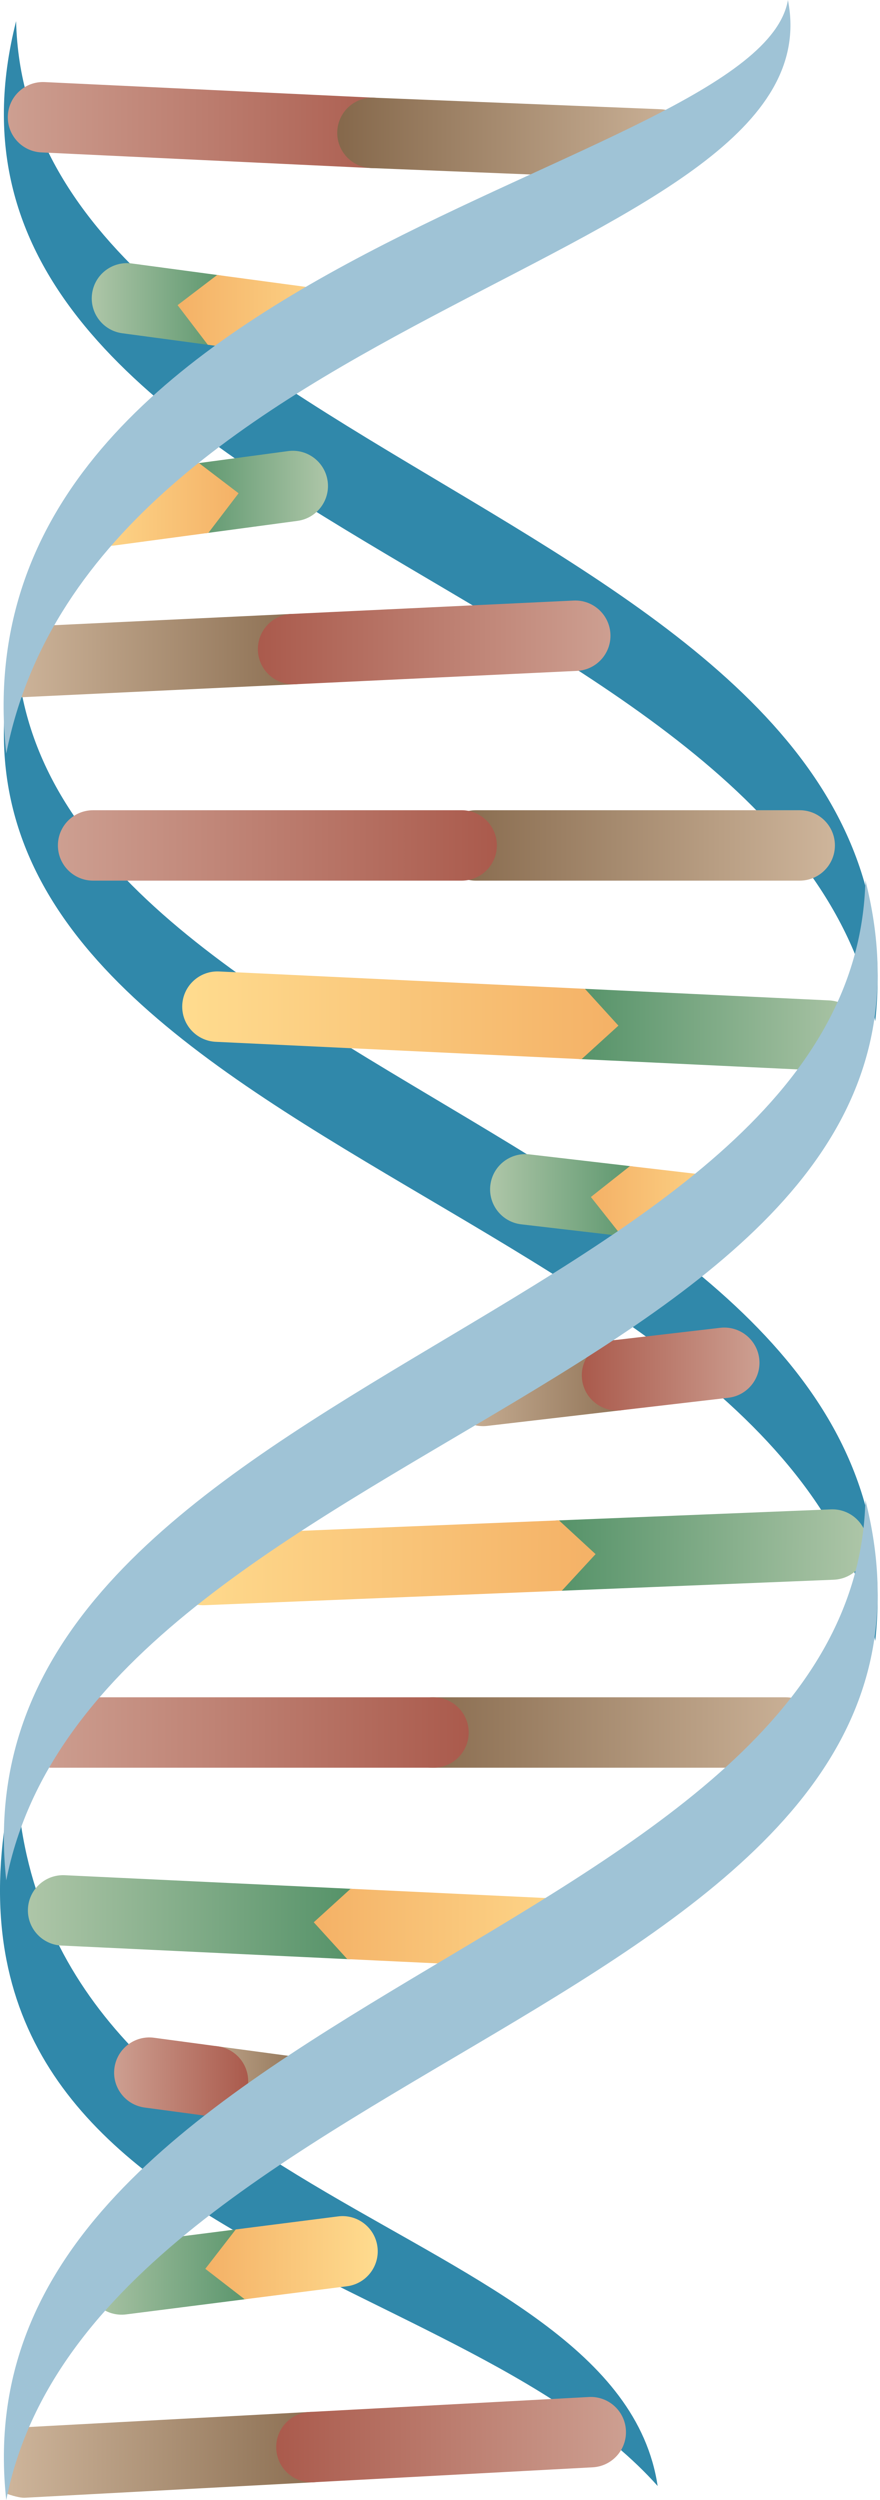
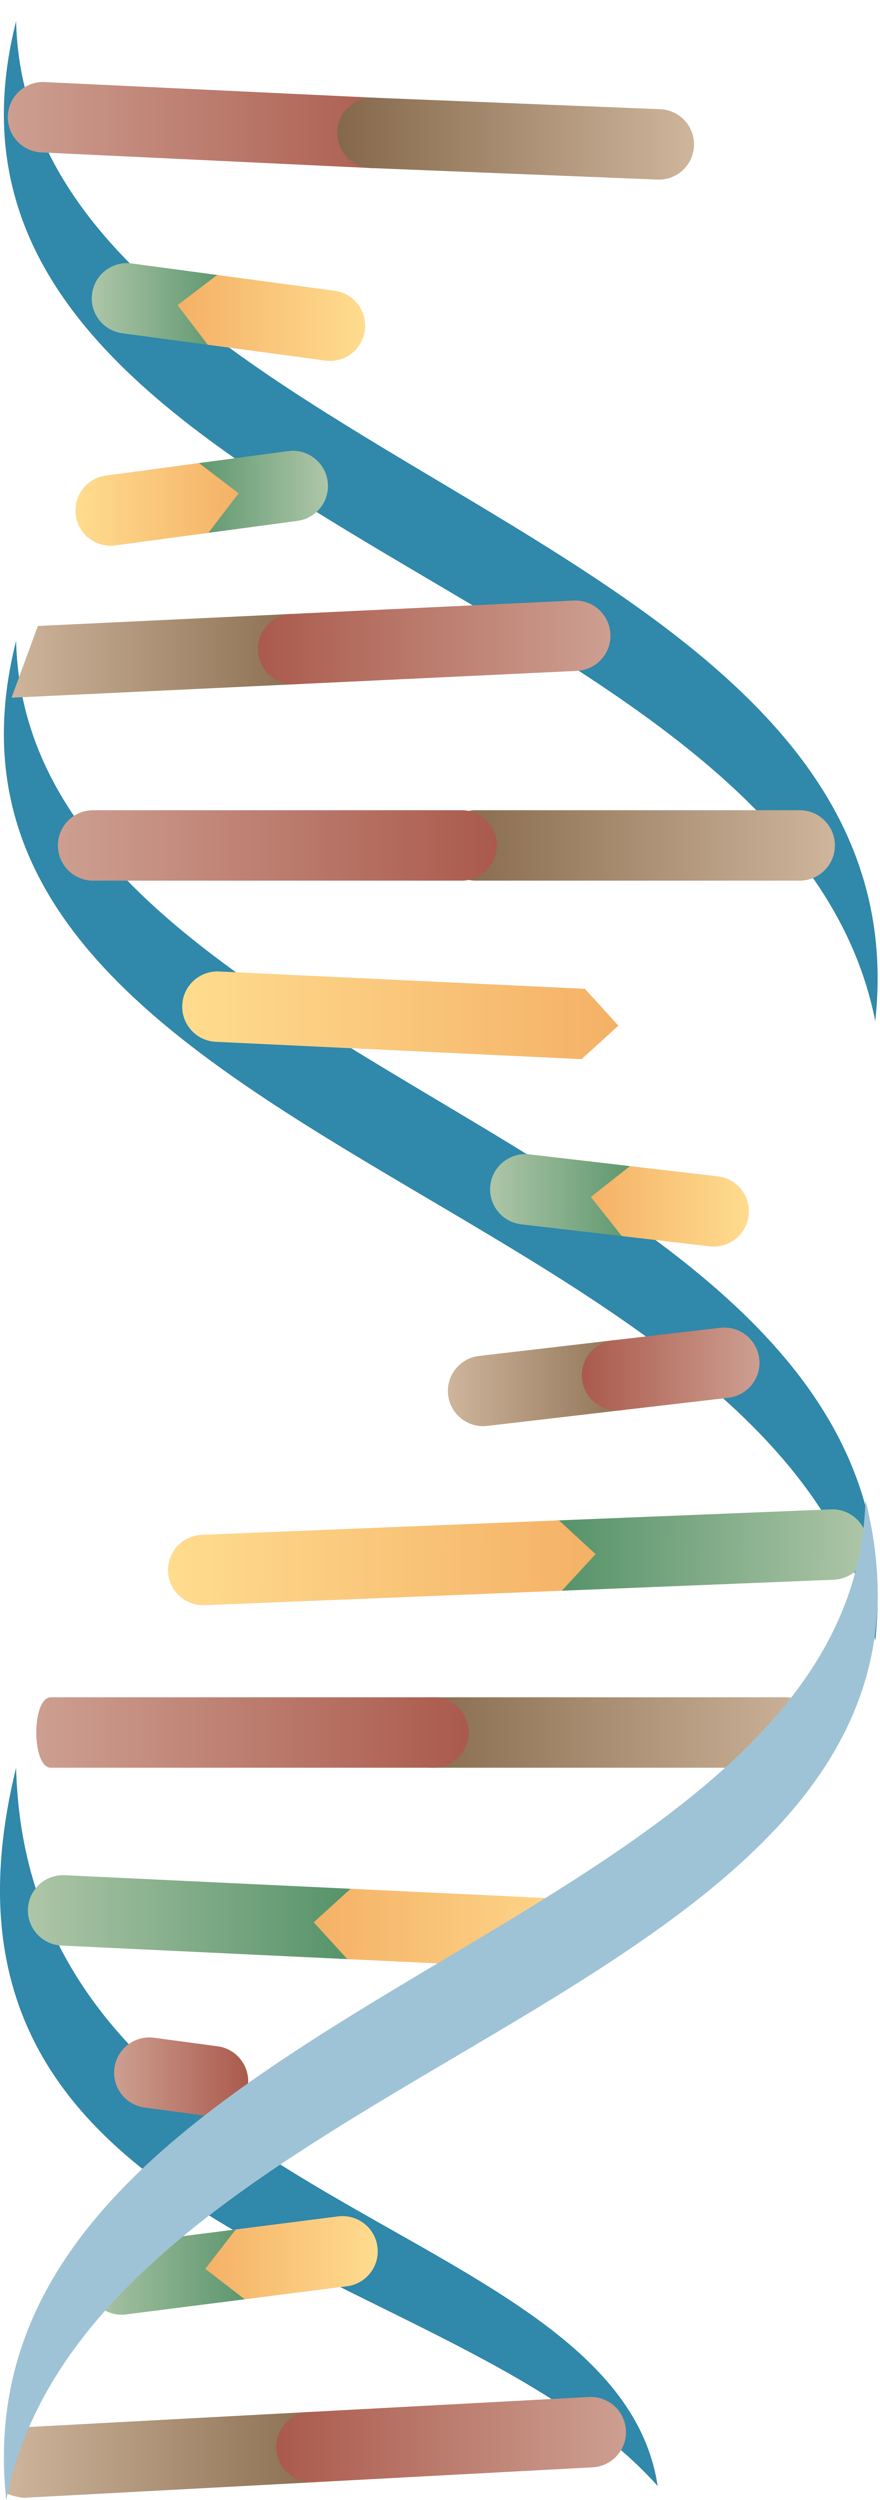
<svg xmlns="http://www.w3.org/2000/svg" xmlns:ns1="https://ian.umces.edu/media-library/" x="0px" y="0px" width="176" height="500" viewBox="0 0 176 500" xml:space="preserve">
  <title>DNA: strand 2</title>
  <desc>
    <ns1:title>DNA: strand 2</ns1:title>
    <ns1:descr>Illustration of DNA strand.</ns1:descr>
    <ns1:scene>
      <ns1:contains>science, scientific, research, experimental, test, laboratory, DNA, deoxyribonucleic, acid, strdouble, helix, genetic, material</ns1:contains>
      <ns1:when>2007-07-11</ns1:when>
    </ns1:scene>
  </desc>
  <path fill="#3088AA" d="M131.533,497.184C90.688,451.408-20.228,448.943,3.22,353.521C5.476,442.254,123.434,443.31,131.533,497.184  z" />
  <path fill="#3088AA" d="M175.051,204.226c-17.604-89.085-197.183-100-171.83-200C5.333,92.958,185.967,104.226,175.051,204.226z" />
  <path fill="#3088AA" d="M175.051,328.169c-17.604-89.085-197.183-100-171.83-200C5.333,216.901,185.967,228.169,175.051,328.169z" />
  <g display="none">
    <line display="inline" fill="none" stroke="#FDCB26" stroke-width="5" stroke-linecap="round" x1="88.719" y1="284.254" x2="112.386" y2="284.254" />
    <line display="inline" fill="none" stroke="#FDCB26" stroke-width="5" stroke-linecap="round" x1="87.386" y1="284.254" x2="88.719" y2="284.254" />
    <line display="inline" fill="none" stroke="#FDCB26" stroke-width="5" stroke-linecap="round" x1="60.219" y1="284.254" x2="87.386" y2="284.254" />
  </g>
  <line display="none" fill="none" stroke="#FDCB26" stroke-width="5" stroke-linecap="round" x1="78.719" y1="334.989" x2="98.552" y2="333.927" />
  <line display="none" fill="none" stroke="#FDCB26" stroke-width="5" stroke-linecap="round" x1="58.243" y1="336.086" x2="78.719" y2="334.989" />
  <line display="none" fill="none" stroke="#FDCB26" stroke-width="5" stroke-linecap="round" x1="81.382" y1="297.846" x2="61.089" y2="296.882" />
  <line display="none" fill="none" stroke="#FDCB26" stroke-width="5" stroke-linecap="round" x1="97.005" y1="298.586" x2="81.382" y2="297.846" />
  <line display="none" fill="none" stroke="#FDCB26" stroke-width="5" stroke-linecap="round" x1="73.665" y1="322.014" x2="80.927" y2="321.088" />
  <line display="none" fill="none" stroke="#FDCB26" stroke-width="5" stroke-linecap="round" x1="65.243" y1="323.086" x2="73.665" y2="322.014" />
  <line display="none" fill="none" stroke="#FDCB26" stroke-width="5" stroke-linecap="round" x1="96.395" y1="271.669" x2="115.697" y2="270.754" />
  <line display="none" fill="none" stroke="#FDCB26" stroke-width="5" stroke-linecap="round" x1="71.042" y1="272.872" x2="96.395" y2="271.669" />
  <line display="none" fill="none" stroke="#FDCB26" stroke-width="5" stroke-linecap="round" x1="102.417" y1="258.643" x2="110.03" y2="257.754" />
  <line display="none" fill="none" stroke="#FDCB26" stroke-width="5" stroke-linecap="round" x1="92.91" y1="259.752" x2="102.417" y2="258.643" />
  <line display="none" fill="none" stroke="#FDCB26" stroke-width="5" stroke-linecap="round" x1="71.729" y1="309.01" x2="77.394" y2="309.771" />
  <line display="none" fill="none" stroke="#FDCB26" stroke-width="5" stroke-linecap="round" x1="67.211" y1="308.402" x2="71.729" y2="309.01" />
  <line display="none" fill="none" stroke="#FDCB26" stroke-width="5" stroke-linecap="round" x1="83.052" y1="170.684" x2="59.663" y2="169.574" />
  <line display="none" fill="none" stroke="#FDCB26" stroke-width="5" stroke-linecap="round" x1="103.385" y1="171.502" x2="83.052" y2="170.684" />
  <line display="none" fill="none" stroke="#FDCB26" stroke-width="5" stroke-linecap="round" x1="71.695" y1="183.249" x2="80.038" y2="184.372" />
  <line display="none" fill="none" stroke="#FDCB26" stroke-width="5" stroke-linecap="round" x1="65.623" y1="182.433" x2="71.695" y2="183.249" />
  <g display="none">
    <line display="inline" fill="none" stroke="#FDCB26" stroke-width="5" stroke-linecap="round" x1="90.385" y1="221.273" x2="113.386" y2="221.273" />
    <line display="inline" fill="none" stroke="#FDCB26" stroke-width="5" stroke-linecap="round" x1="89.386" y1="221.273" x2="90.385" y2="221.273" />
    <line display="inline" fill="none" stroke="#FDCB26" stroke-width="5" stroke-linecap="round" x1="63.219" y1="221.273" x2="89.386" y2="221.273" />
  </g>
  <line display="none" fill="none" stroke="#FDCB26" stroke-width="5" stroke-linecap="round" x1="77.417" y1="207.335" x2="55.218" y2="208.388" />
  <line display="none" fill="none" stroke="#FDCB26" stroke-width="5" stroke-linecap="round" x1="97.452" y1="206.385" x2="77.417" y2="207.335" />
  <line display="none" fill="none" stroke="#FDCB26" stroke-width="5" stroke-linecap="round" x1="98.019" y1="233.95" x2="115.347" y2="234.772" />
-   <line display="none" fill="none" stroke="#FDCB26" stroke-width="5" stroke-linecap="round" x1="72.045" y1="232.719" x2="98.019" y2="233.95" />
  <line display="none" fill="none" stroke="#FDCB26" stroke-width="5" stroke-linecap="round" x1="101.043" y1="246.523" x2="107.282" y2="247.252" />
  <line display="none" fill="none" stroke="#FDCB26" stroke-width="5" stroke-linecap="round" x1="93.906" y1="245.69" x2="101.043" y2="246.523" />
  <line display="none" fill="none" stroke="#FDCB26" stroke-width="5" stroke-linecap="round" x1="71.07" y1="196.604" x2="77.394" y2="195.754" />
  <line display="none" fill="none" stroke="#FDCB26" stroke-width="5" stroke-linecap="round" x1="64.46" y1="197.494" x2="71.07" y2="196.604" />
  <g>
    <linearGradient id="ian_symbols_352e04ae46310444512842b0fe365213" gradientUnits="userSpaceOnUse" x1="164.163" y1="154.511" x2="79.407" y2="154.511" gradientTransform="matrix(1 0 0 -1 0 501)">
      <stop offset="0" style="stop-color:#CEB59B" />
      <stop offset="1" style="stop-color:#85684B" />
    </linearGradient>
    <path fill="url(#ian_symbols_352e04ae46310444512842b0fe365213)" d="M86.45,339.447c-3.89,0-7.042,3.152-7.042,7.043c0,3.89,3.152,7.042,7.042,7.042h70.672   c3.891,0,7.042-3.152,7.042-7.042c0-3.891-3.151-7.043-7.042-7.043H86.45z" />
  </g>
  <g>
    <linearGradient id="ian_symbols_785519f144f848a4c196bfc68ad3cf86" gradientUnits="userSpaceOnUse" x1="7.255" y1="154.51" x2="93.74" y2="154.51" gradientTransform="matrix(1 0 0 -1 0 501)">
      <stop offset="0" style="stop-color:#CD9F91" />
      <stop offset="1" style="stop-color:#AA5A4C" />
    </linearGradient>
    <path fill="url(#ian_symbols_785519f144f848a4c196bfc68ad3cf86)" d="M10.172,339.447c-3.89,0-3.89,14.085,0,14.085h76.526c3.89,0,7.042-3.152,7.042-7.042   c0-3.891-3.152-7.043-7.042-7.043H10.172z" />
  </g>
  <g>
    <linearGradient id="ian_symbols_c5d7a64c9127d7544917dfcb02ef5e9c" gradientUnits="userSpaceOnUse" x1="1.243" y1="10.052" x2="69.326" y2="10.052" gradientTransform="matrix(1 0 0 -1 0 501)">
      <stop offset="0" style="stop-color:#CEB59B" />
      <stop offset="1" style="stop-color:#85684B" />
    </linearGradient>
    <path fill="url(#ian_symbols_c5d7a64c9127d7544917dfcb02ef5e9c)" d="M61.908,482.375l-57.681,3.09l-2.984,13.218c0,0,2.388,0.916,3.738,0.846l57.681-3.091   c3.884-0.205,6.863-3.522,6.654-7.407C69.11,485.146,65.792,482.166,61.908,482.375z" />
  </g>
  <g>
    <linearGradient id="ian_symbols_329599b30ce86514a59dcdc4ac08ff89" gradientUnits="userSpaceOnUse" x1="125.194" y1="13.091" x2="55.242" y2="13.091" gradientTransform="matrix(1 0 0 -1 0 501)">
      <stop offset="0" style="stop-color:#CD9F91" />
      <stop offset="1" style="stop-color:#AA5A4C" />
    </linearGradient>
    <path fill="url(#ian_symbols_329599b30ce86514a59dcdc4ac08ff89)" d="M117.776,479.382l-55.868,2.993c-3.884,0.206-6.863,3.523-6.654,7.408   c0.206,3.885,3.524,6.863,7.408,6.653l55.867-2.992c3.885-0.206,6.864-3.523,6.655-7.408   C124.977,482.152,121.66,479.173,117.776,479.382z" />
  </g>
  <g>
    <linearGradient id="ian_symbols_ca5ed17649204064456dbbb48545b1ba" gradientUnits="userSpaceOnUse" x1="5.58" y1="117.582" x2="76.828" y2="117.582" gradientTransform="matrix(1 0 0 -1 0 501)">
      <stop offset="0" style="stop-color:#AEC6A8" />
      <stop offset="1" style="stop-color:#4C8D62" />
    </linearGradient>
    <path fill="url(#ian_symbols_ca5ed17649204064456dbbb48545b1ba)" d="M5.589,381.729c-0.185,3.886,2.813,7.184,6.701,7.367l57.163,2.713   c3.884,0.185,7.184-2.813,7.367-6.701c0.184-3.885-2.814-7.184-6.701-7.366l-57.164-2.714   C9.072,374.843,5.773,377.842,5.589,381.729z" />
  </g>
  <g>
    <linearGradient id="ian_symbols_3326c4b40a6c83e4c1c2b35119100f1d" gradientUnits="userSpaceOnUse" x1="120.835" y1="115.179" x2="62.751" y2="115.179" gradientTransform="matrix(1 0 0 -1 0 501)">
      <stop offset="0" style="stop-color:#FFDC8F" />
      <stop offset="1" style="stop-color:#F4B166" />
    </linearGradient>
    <path fill="url(#ian_symbols_3326c4b40a6c83e4c1c2b35119100f1d)" d="M62.752,384.441l6.701,7.365l44.009,2.088c3.885,0.186,7.184-2.813,7.366-6.701   c0.186-3.883-2.813-7.182-6.701-7.365L70.12,377.74L62.752,384.441z" />
  </g>
  <g>
    <linearGradient id="ian_symbols_8b3137b49378ca54edae9b45cc9c6a8a" gradientUnits="userSpaceOnUse" x1="17.28" y1="46.633" x2="55.089" y2="46.633" gradientTransform="matrix(1 0 0 -1 0 501)">
      <stop offset="0" style="stop-color:#AEC6A8" />
      <stop offset="1" style="stop-color:#4C8D62" />
    </linearGradient>
    <path fill="url(#ian_symbols_8b3137b49378ca54edae9b45cc9c6a8a)" d="M47.158,445.871l-23.724,3.021c-3.859,0.489-6.588,4.017-6.097,7.873   c0.489,3.859,4.017,6.588,7.873,6.1l23.725-3.021c3.858-0.492,6.588-4.02,6.096-7.876   C54.542,448.107,51.014,445.379,47.158,445.871z" />
  </g>
  <g>
    <linearGradient id="ian_symbols_900d794ccddf95b401fc0c38b1fcbedd" gradientUnits="userSpaceOnUse" x1="75.546" y1="49.478" x2="41.062" y2="49.478" gradientTransform="matrix(1 0 0 -1 0 501)">
      <stop offset="0" style="stop-color:#FFDC8F" />
      <stop offset="1" style="stop-color:#F4B166" />
    </linearGradient>
    <path fill="url(#ian_symbols_900d794ccddf95b401fc0c38b1fcbedd)" d="M67.613,443.263l-20.458,2.608l-6.093,7.876l7.875,6.093l20.459-2.606   c3.855-0.49,6.585-4.018,6.093-7.876C75,445.5,71.473,442.771,67.613,443.263z" />
  </g>
  <g>
    <linearGradient id="ian_symbols_5de7c349bc30d5b44d7e6ca81e3d6e0b" gradientUnits="userSpaceOnUse" x1="173.489" y1="191.249" x2="105.034" y2="191.249" gradientTransform="matrix(1 0.007 0.007 -1 -1.312 500.277)">
      <stop offset="0" style="stop-color:#AEC6A8" />
      <stop offset="1" style="stop-color:#4C8D62" />
    </linearGradient>
    <path fill="url(#ian_symbols_5de7c349bc30d5b44d7e6ca81e3d6e0b)" d="M166.182,301.862l-54.388,2.199c-3.886,0.158-6.91,3.436-6.753,7.321   c0.159,3.885,3.436,6.909,7.321,6.752l54.388-2.2c3.885-0.158,6.909-3.435,6.752-7.32   C173.344,304.729,170.068,301.704,166.182,301.862z" />
  </g>
  <g>
    <linearGradient id="ian_symbols_48bca2e99f0a5a2409ab83d239938c32" gradientUnits="userSpaceOnUse" x1="33.618" y1="188.263" x2="119.109" y2="188.263" gradientTransform="matrix(1 0.007 0.007 -1 -1.312 500.277)">
      <stop offset="0" style="stop-color:#FFDC8F" />
      <stop offset="1" style="stop-color:#F4B166" />
    </linearGradient>
    <path fill="url(#ian_symbols_48bca2e99f0a5a2409ab83d239938c32)" d="M111.795,304.062l-71.437,2.895c-3.889,0.157-6.91,3.435-6.752,7.32   c0.158,3.888,3.435,6.909,7.32,6.751l71.438-2.893l6.752-7.32L111.795,304.062z" />
  </g>
  <g>
    <linearGradient id="ian_symbols_23085ca7d54e26940938dc8c149701fa" gradientUnits="userSpaceOnUse" x1="89.58" y1="224.39" x2="130.449" y2="224.39" gradientTransform="matrix(1 0 0 -1 0 501)">
      <stop offset="0" style="stop-color:#CEB59B" />
      <stop offset="1" style="stop-color:#85684B" />
    </linearGradient>
    <path fill="url(#ian_symbols_23085ca7d54e26940938dc8c149701fa)" d="M122.589,268.051l-26.781,3.128c-3.862,0.451-6.631,3.95-6.18,7.813s3.95,6.63,7.813,6.179   l26.782-3.128c3.861-0.451,6.63-3.95,6.179-7.812C129.95,270.368,126.452,267.6,122.589,268.051z" />
  </g>
  <g>
    <linearGradient id="ian_symbols_b9b61ef574428c74419e773621a9a3d1" gradientUnits="userSpaceOnUse" x1="35.551" y1="83.703" x2="65.595" y2="83.703" gradientTransform="matrix(1 0 0 -1 0 501)">
      <stop offset="0" style="stop-color:#CEB59B" />
      <stop offset="1" style="stop-color:#85684B" />
    </linearGradient>
-     <path fill="url(#ian_symbols_b9b61ef574428c74419e773621a9a3d1)" d="M35.615,415.287c-0.52,3.854,2.188,7.398,6.041,7.916l15.958,2.146   c3.854,0.521,7.399-2.188,7.917-6.041c0.52-3.854-2.187-7.399-6.041-7.917l-15.958-2.146   C39.678,408.726,36.132,411.433,35.615,415.287z" />
  </g>
  <g>
    <linearGradient id="ian_symbols_677e9d04d9c22804c1eda0a1fa73319c" gradientUnits="userSpaceOnUse" x1="151.892" y1="227.204" x2="116.362" y2="227.204" gradientTransform="matrix(1 0 0 -1 0 501)">
      <stop offset="0" style="stop-color:#CD9F91" />
      <stop offset="1" style="stop-color:#AA5A4C" />
    </linearGradient>
    <path fill="url(#ian_symbols_677e9d04d9c22804c1eda0a1fa73319c)" d="M144.033,265.551l-21.443,2.5c-3.861,0.451-6.63,3.948-6.179,7.813   c0.451,3.861,3.948,6.63,7.813,6.179l21.442-2.5c3.862-0.451,6.63-3.948,6.18-7.812C151.394,267.867,147.898,265.1,144.033,265.551   z" />
  </g>
  <g>
    <linearGradient id="ian_symbols_66d1855670b82a043db2d105e946b6e2" gradientUnits="userSpaceOnUse" x1="22.825" y1="85.631" x2="49.638" y2="85.631" gradientTransform="matrix(1 0 0 -1 0 501)">
      <stop offset="0" style="stop-color:#CD9F91" />
      <stop offset="1" style="stop-color:#AA5A4C" />
    </linearGradient>
    <path fill="url(#ian_symbols_66d1855670b82a043db2d105e946b6e2)" d="M22.889,413.575c-0.521,3.854,2.188,7.399,6.041,7.917l12.726,1.711   c3.854,0.521,7.4-2.188,7.917-6.04c0.521-3.854-2.187-7.4-6.041-7.917l-12.726-1.711C26.953,407.015,23.407,409.722,22.889,413.575   z" />
  </g>
  <g>
    <linearGradient id="ian_symbols_cdacbf9bb6d2cf945d5414cf883bf518" gradientUnits="userSpaceOnUse" x1="1.562" y1="475.988" x2="81.533" y2="475.988" gradientTransform="matrix(1 0 0 -1 0 501)">
      <stop offset="0" style="stop-color:#CD9F91" />
      <stop offset="1" style="stop-color:#AA5A4C" />
    </linearGradient>
    <path fill="url(#ian_symbols_cdacbf9bb6d2cf945d5414cf883bf518)" d="M1.57,23.116C1.386,27,4.384,30.298,8.271,30.482l65.887,3.125   c3.884,0.185,7.183-2.814,7.367-6.701c0.184-3.884-2.814-7.183-6.701-7.367L8.937,16.415C5.052,16.23,1.754,19.229,1.57,23.116z" />
  </g>
  <g>
    <linearGradient id="ian_symbols_d3318c156c203014a1f8a268d3feb7ce" gradientUnits="userSpaceOnUse" x1="138.808" y1="473.274" x2="67.447" y2="473.274" gradientTransform="matrix(1 0 0 -1 0 501)">
      <stop offset="0" style="stop-color:#CEB59B" />
      <stop offset="1" style="stop-color:#85684B" />
    </linearGradient>
    <path fill="url(#ian_symbols_d3318c156c203014a1f8a268d3feb7ce)" d="M67.454,26.29c-0.157,3.887,2.866,7.163,6.754,7.32l57.275,2.305   c3.888,0.157,7.163-2.867,7.32-6.753c0.156-3.887-2.866-7.163-6.754-7.32l-57.275-2.305C70.887,19.38,67.611,22.403,67.454,26.29z" />
  </g>
  <g>
    <linearGradient id="ian_symbols_423aca97bf19c824e1935101c6c2917e" gradientUnits="userSpaceOnUse" x1="18.35" y1="440.182" x2="49.541" y2="440.182" gradientTransform="matrix(1 0 0 -1 0 501)">
      <stop offset="0" style="stop-color:#AEC6A8" />
      <stop offset="1" style="stop-color:#4C8D62" />
    </linearGradient>
    <path fill="url(#ian_symbols_423aca97bf19c824e1935101c6c2917e)" d="M18.414,58.731c-0.52,3.854,2.188,7.399,6.041,7.917l17.105,2.3   c3.854,0.52,7.398-2.188,7.917-6.041c0.52-3.854-2.188-7.4-6.041-7.917l-17.105-2.3C22.477,52.17,18.931,54.877,18.414,58.731z" />
  </g>
  <g>
    <linearGradient id="ian_symbols_7ecc64e9c0a62bd4493675a29f96c0de" gradientUnits="userSpaceOnUse" x1="73.04" y1="437.419" x2="35.518" y2="437.419" gradientTransform="matrix(1 0 0 -1 0 501)">
      <stop offset="0" style="stop-color:#FFDC8F" />
      <stop offset="1" style="stop-color:#F4B166" />
    </linearGradient>
    <path fill="url(#ian_symbols_7ecc64e9c0a62bd4493675a29f96c0de)" d="M35.519,61.028l6.038,7.92l23.501,3.163c3.855,0.52,7.398-2.184,7.919-6.038   c0.521-3.856-2.185-7.4-6.038-7.92l-23.5-3.163L35.519,61.028z" />
  </g>
  <g>
    <linearGradient id="ian_symbols_070b0a89e3086d44ed9346fb92bfd055" gradientUnits="userSpaceOnUse" x1="166.98" y1="331.921" x2="88.104" y2="331.921" gradientTransform="matrix(1 0 0 -1 0 501)">
      <stop offset="0" style="stop-color:#CEB59B" />
      <stop offset="1" style="stop-color:#85684B" />
    </linearGradient>
    <path fill="url(#ian_symbols_070b0a89e3086d44ed9346fb92bfd055)" d="M95.147,162.038c-3.891,0-7.042,3.152-7.042,7.042c0,3.89,3.151,7.042,7.042,7.042h64.791   c3.89,0,7.043-3.152,7.043-7.042c0-3.89-3.153-7.042-7.043-7.042H95.147z" />
  </g>
  <g>
    <linearGradient id="ian_symbols_566bbc18b4b85e94c9acce6dd8642c12" gradientUnits="userSpaceOnUse" x1="11.581" y1="331.92" x2="99.375" y2="331.92" gradientTransform="matrix(1 0 0 -1 0 501)">
      <stop offset="0" style="stop-color:#CD9F91" />
      <stop offset="1" style="stop-color:#AA5A4C" />
    </linearGradient>
    <path fill="url(#ian_symbols_566bbc18b4b85e94c9acce6dd8642c12)" d="M18.623,162.038c-3.89,0-7.042,3.152-7.042,7.042c0,3.89,3.152,7.042,7.042,7.042h73.71   c3.891,0,7.042-3.152,7.042-7.042c0-3.89-3.151-7.042-7.042-7.042H18.623z" />
  </g>
  <g>
    <linearGradient id="ian_symbols_7819b6df2ebe3a24910bf02b0d418452" gradientUnits="userSpaceOnUse" x1="2.307" y1="369.844" x2="65.66" y2="369.844" gradientTransform="matrix(1 0 0 -1 0 501)">
      <stop offset="0" style="stop-color:#CEB59B" />
      <stop offset="1" style="stop-color:#85684B" />
    </linearGradient>
    <path fill="url(#ian_symbols_7819b6df2ebe3a24910bf02b0d418452)" d="M58.285,122.783L7.57,125.19l-5.263,14.346l56.644-2.685c3.887-0.184,6.886-3.482,6.701-7.367   C65.467,125.597,62.169,122.599,58.285,122.783z" />
  </g>
  <g>
    <linearGradient id="ian_symbols_9242a6b0db6f11e469fbb36b773eda8e" gradientUnits="userSpaceOnUse" x1="122.093" y1="372.522" x2="51.574" y2="372.522" gradientTransform="matrix(1 0 0 -1 0 501)">
      <stop offset="0" style="stop-color:#CD9F91" />
      <stop offset="1" style="stop-color:#AA5A4C" />
    </linearGradient>
    <path fill="url(#ian_symbols_9242a6b0db6f11e469fbb36b773eda8e)" d="M114.719,120.106l-56.436,2.677c-3.887,0.184-6.885,3.483-6.701,7.367   c0.186,3.887,3.483,6.886,7.367,6.701l56.435-2.676c3.888-0.185,6.886-3.483,6.701-7.367   C121.902,122.92,118.604,119.922,114.719,120.106z" />
  </g>
  <g>
    <linearGradient id="ian_symbols_cab8f5f87a8bee7405492a8fbd2e4408" gradientUnits="userSpaceOnUse" x1="172.503" y1="295.054" x2="109.608" y2="295.054" gradientTransform="matrix(1 0 0 -1 0 501)">
      <stop offset="0" style="stop-color:#AEC6A8" />
      <stop offset="1" style="stop-color:#4C8D62" />
    </linearGradient>
-     <path fill="url(#ian_symbols_cab8f5f87a8bee7405492a8fbd2e4408)" d="M109.617,204.456c-0.185,3.885,2.813,7.183,6.701,7.367l48.812,2.316   c3.885,0.185,7.184-2.814,7.366-6.701c0.186-3.885-2.813-7.183-6.701-7.367l-48.812-2.316   C113.099,197.571,109.8,200.569,109.617,204.456z" />
  </g>
  <g>
    <linearGradient id="ian_symbols_8064511523ea8244bdd70ada77c6b874" gradientUnits="userSpaceOnUse" x1="36.444" y1="297.949" x2="123.684" y2="297.949" gradientTransform="matrix(1 0 0 -1 0 501)">
      <stop offset="0" style="stop-color:#FFDC8F" />
      <stop offset="1" style="stop-color:#F4B166" />
    </linearGradient>
    <path fill="url(#ian_symbols_8064511523ea8244bdd70ada77c6b874)" d="M36.452,200.987c-0.185,3.885,2.816,7.183,6.701,7.367l73.165,3.469l7.366-6.701l-6.701-7.367   l-73.165-3.469C39.934,194.102,36.635,197.104,36.452,200.987z" />
  </g>
  <g>
    <linearGradient id="ian_symbols_67d3b3a621f026143103c7faf244c78b" gradientUnits="userSpaceOnUse" x1="98.02" y1="261.967" x2="132.213" y2="261.967" gradientTransform="matrix(1 0 0 -1 0 501)">
      <stop offset="0" style="stop-color:#AEC6A8" />
      <stop offset="1" style="stop-color:#4C8D62" />
    </linearGradient>
    <path fill="url(#ian_symbols_67d3b3a621f026143103c7faf244c78b)" d="M98.068,237.043c-0.451,3.865,2.315,7.361,6.179,7.812l20.106,2.347   c3.864,0.451,7.36-2.316,7.812-6.179c0.451-3.864-2.315-7.361-6.179-7.812l-20.106-2.346   C102.016,230.414,98.519,233.181,98.068,237.043z" />
  </g>
  <g>
    <linearGradient id="ian_symbols_cd74abffcd9c0664b9f1f7134f17cd61" gradientUnits="userSpaceOnUse" x1="149.784" y1="259.744" x2="118.173" y2="259.744" gradientTransform="matrix(1 0 0 -1 0 501)">
      <stop offset="0" style="stop-color:#FFDC8F" />
      <stop offset="1" style="stop-color:#F4B166" />
    </linearGradient>
    <path fill="url(#ian_symbols_cd74abffcd9c0664b9f1f7134f17cd61)" d="M118.174,239.39l6.18,7.812l17.571,2.053c3.862,0.45,7.361-2.316,7.813-6.179   c0.451-3.863-2.316-7.361-6.179-7.812l-17.572-2.053L118.174,239.39z" />
  </g>
  <g>
    <linearGradient id="ian_symbols_360f18af3a34bcc40dd9e4dee58dc90f" gradientUnits="userSpaceOnUse" x1="65.594" y1="402.608" x2="33.694" y2="402.608" gradientTransform="matrix(1 0 0 -1 0 501)">
      <stop offset="0" style="stop-color:#AEC6A8" />
      <stop offset="1" style="stop-color:#4C8D62" />
    </linearGradient>
    <path fill="url(#ian_symbols_360f18af3a34bcc40dd9e4dee58dc90f)" d="M57.614,90.215L39.8,92.611c-3.854,0.517-6.562,4.063-6.041,7.917   c0.518,3.854,4.063,6.561,7.917,6.041l17.814-2.396c3.854-0.517,6.561-4.063,6.041-7.917   C65.013,92.402,61.467,89.695,57.614,90.215z" />
  </g>
  <g>
    <linearGradient id="ian_symbols_d86466233218d044a9afeefd34fb9c2d" gradientUnits="userSpaceOnUse" x1="15.076" y1="400.125" x2="47.716" y2="400.125" gradientTransform="matrix(1 0 0 -1 0 501)">
      <stop offset="0" style="stop-color:#FFDC8F" />
      <stop offset="1" style="stop-color:#F4B166" />
    </linearGradient>
    <path fill="url(#ian_symbols_d86466233218d044a9afeefd34fb9c2d)" d="M39.796,92.611l-18.617,2.506c-3.854,0.52-6.559,4.063-6.038,7.92   c0.518,3.854,4.063,6.558,7.92,6.038l18.618-2.506l6.037-7.917L39.796,92.611z" />
  </g>
  <path fill="#9FC3D6" d="M1.251,500c17.606-89.085,197.184-100,171.831-200C170.969,388.732-9.665,400,1.251,500z" />
-   <path fill="#9FC3D6" d="M1.251,376.057c17.606-89.084,197.184-100,171.831-200C170.969,264.789-9.665,276.057,1.251,376.057z" />
-   <path fill="#9FC3D6" d="M1.251,150.704C18.857,61.62,167.8,52.113,157.589,0C151.603,34.507-9.665,50.704,1.251,150.704z" />
</svg>